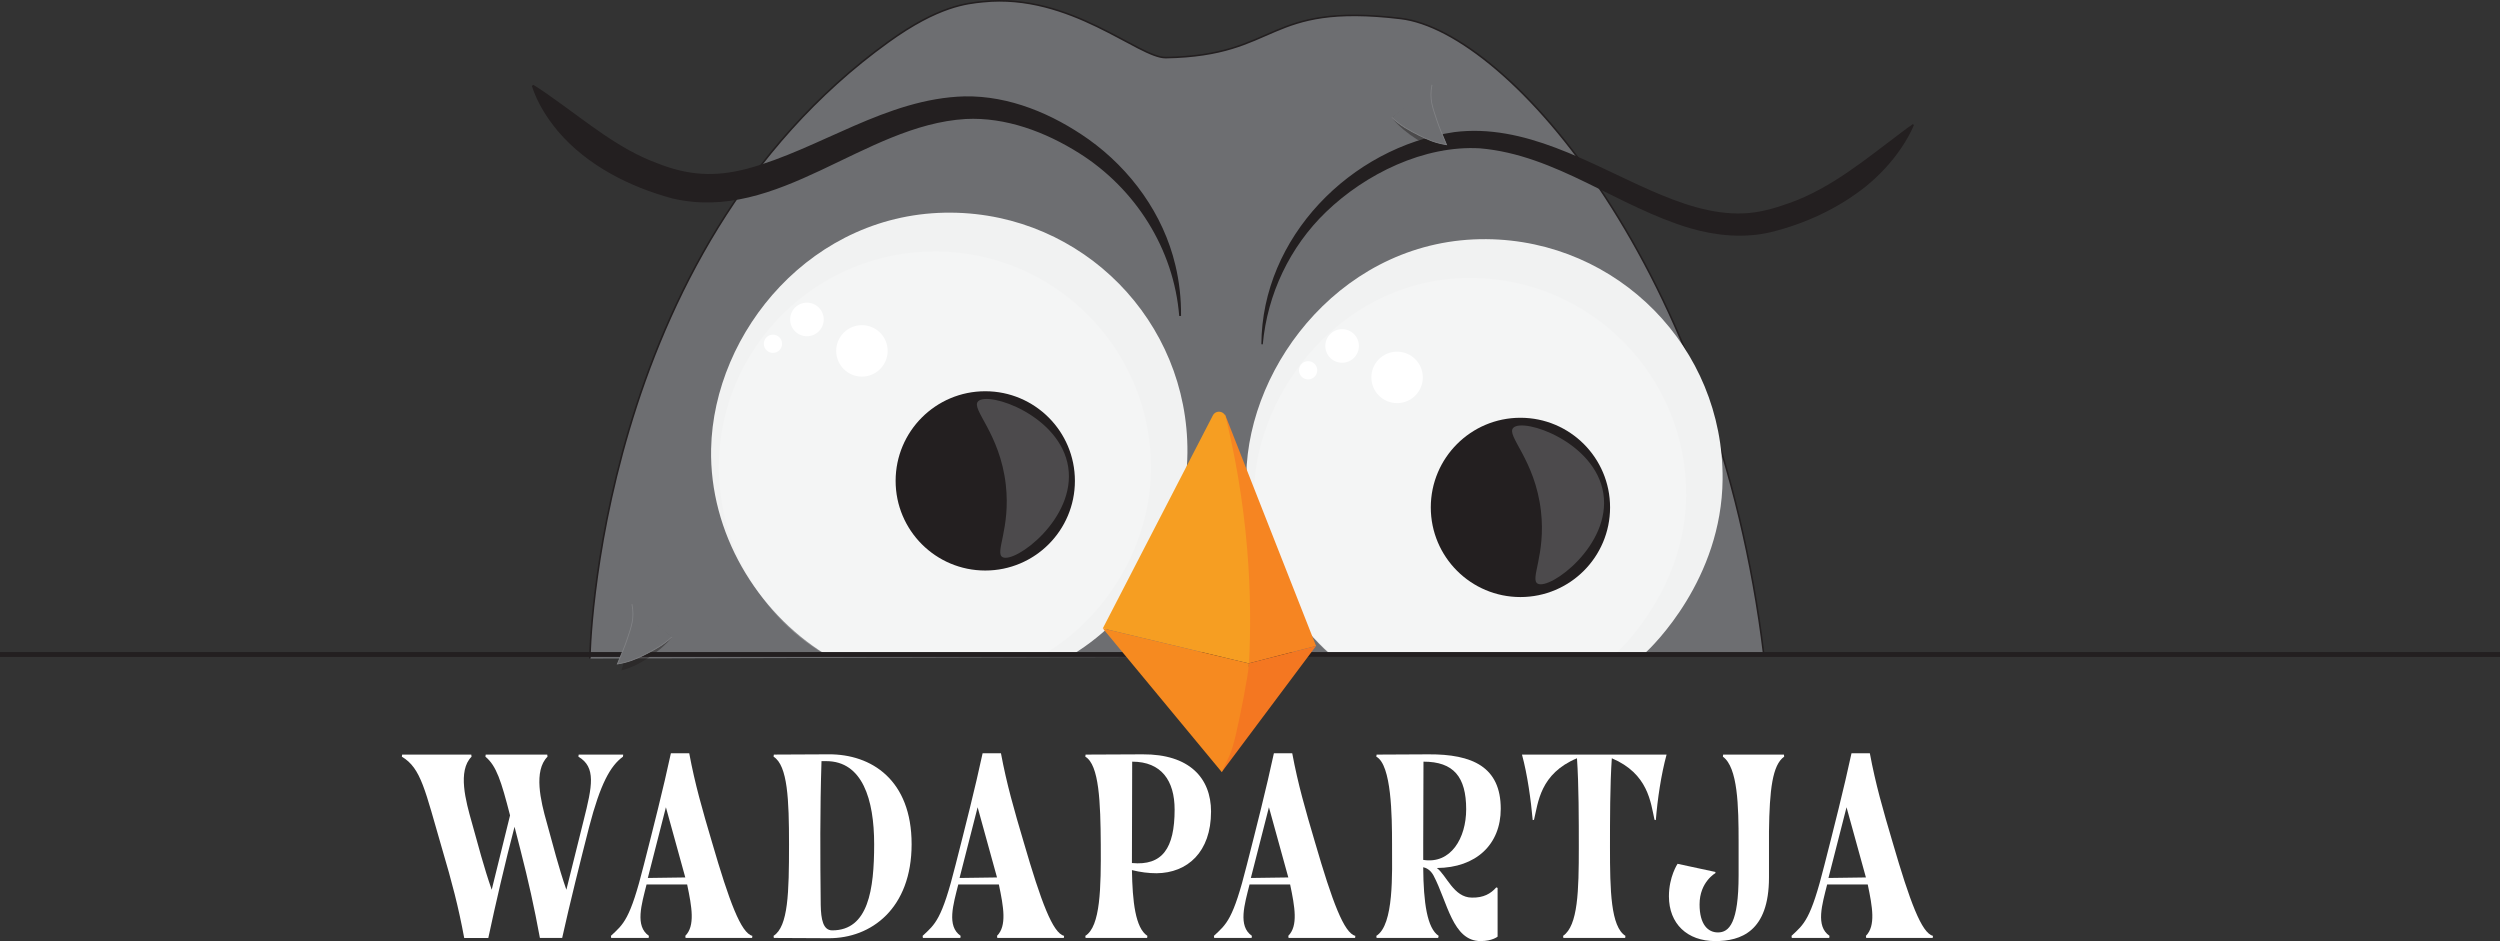
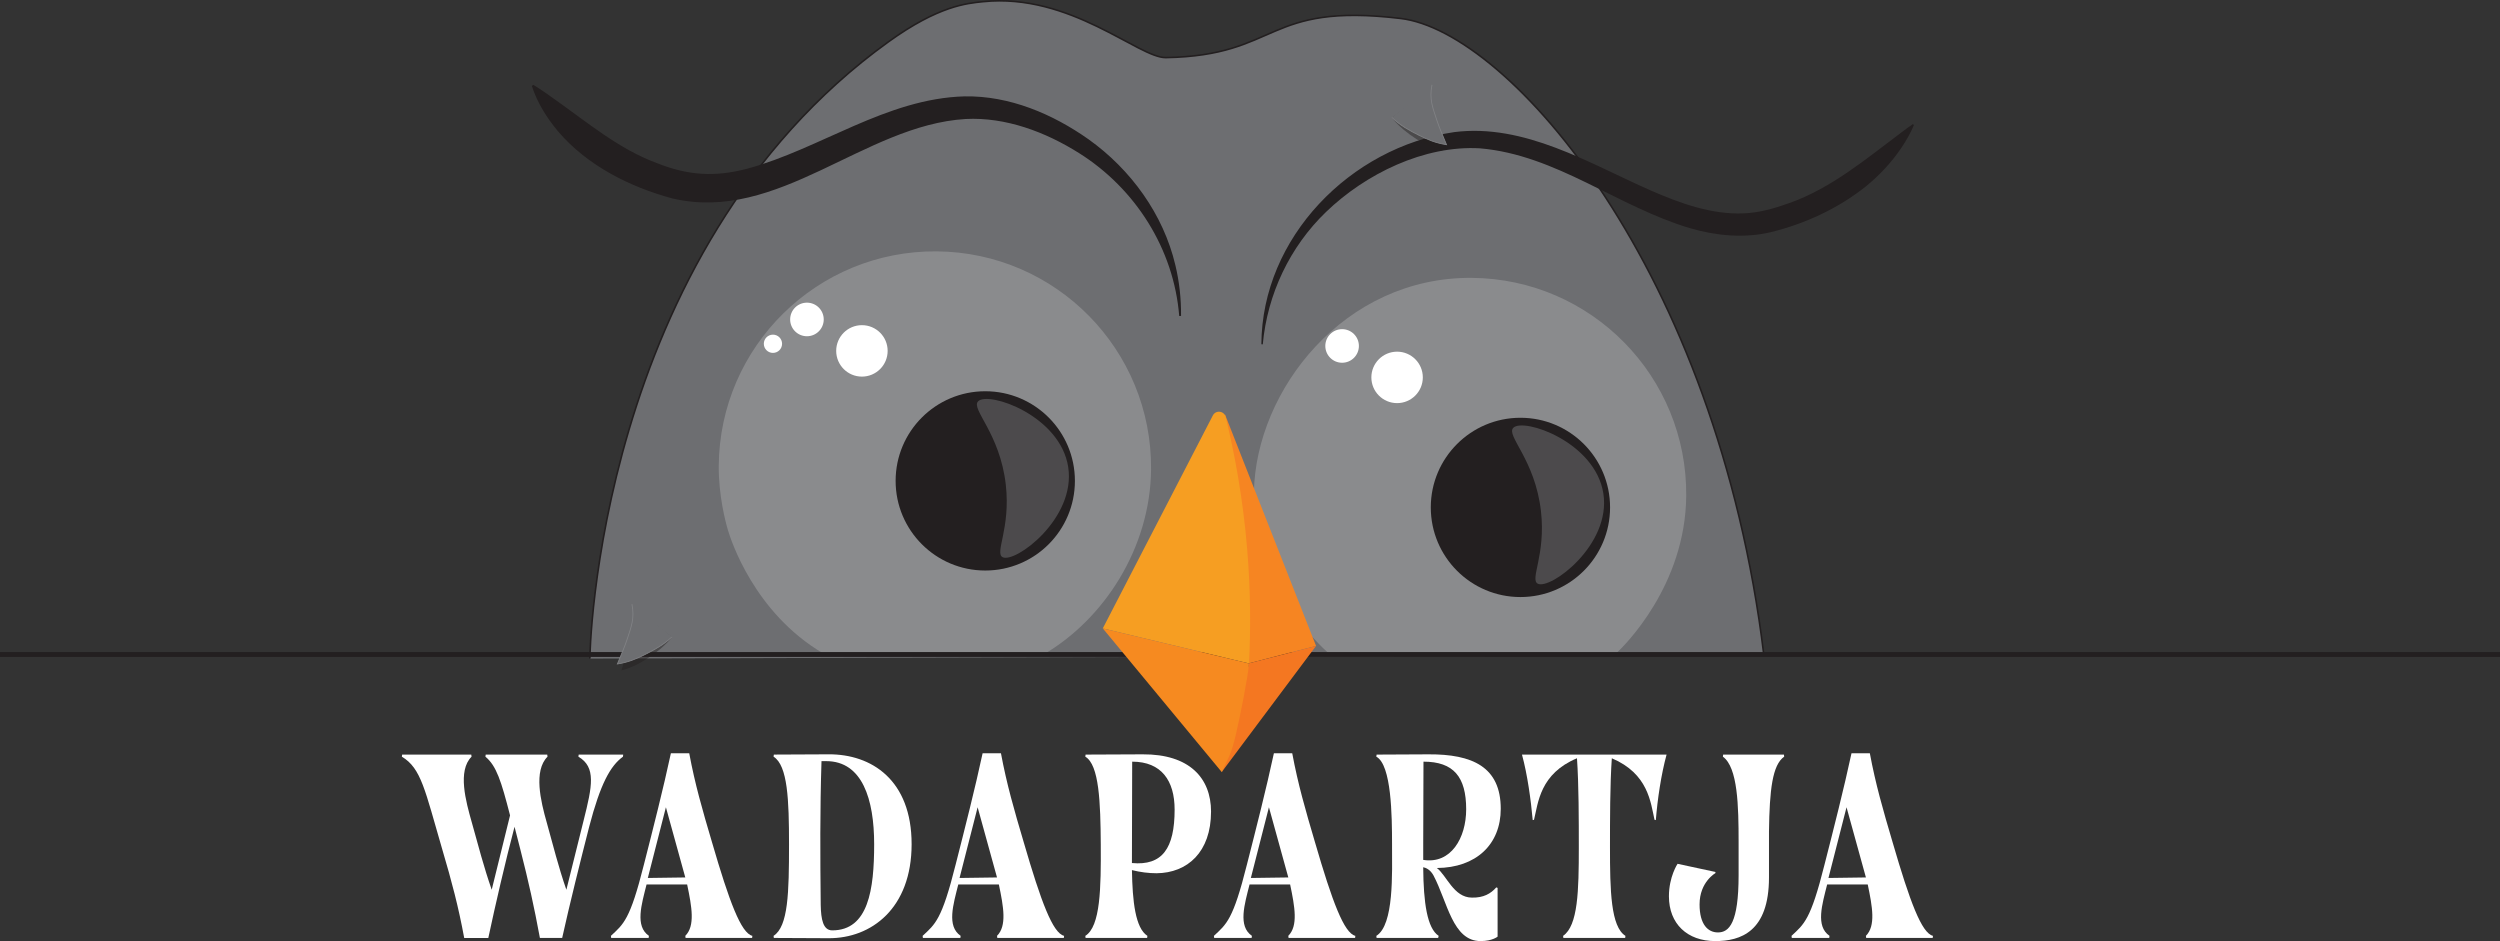
<svg xmlns="http://www.w3.org/2000/svg" id="a" viewBox="0 0 1536.39 578.35">
  <rect x="0" y="0" width="1536.39" height="578.35" fill="#333333" stroke="none" />
  <defs>
    <style>.b{fill:#f68a20;}.c,.d{fill:#231f20;}.e{opacity:.2;}.e,.f{fill:#fff;}.g{fill:#808285;opacity:.44;}.h{fill:#f47721;}.i{fill:#f1f2f2;}.j,.k{fill:#6d6e71;}.j,.k,.l{stroke-miterlimit:10;}.j,.l{stroke:#231f20;}.m{fill:#f68522;}.k{stroke:#818285;stroke-width:.5px;}.n{fill:#f69e22;}.l{fill:none;stroke-width:3px;}.d{opacity:.46;}</style>
  </defs>
  <path class="j" d="M362.49,404.75s3.14-249.16,183.55-379.08c30.71-22.12,48.09-23.61,58.03-24.64,53.78-5.56,95.78,34.65,112.4,34.37,70.39-1.21,60.46-34.08,144.34-24.05,66.4,7.94,194.37,153.98,223.19,391.3" />
-   <path class="i" d="M506.85,401.84c-41.76-26.05-70.91-74.62-69.83-126.01,1.51-72.12,62.48-145.85,147.58-145.14,80.83.67,145.81,66.75,145.14,147.58-.43,51.68-30.06,99.23-70.68,124.08" />
  <path class="e" d="M505.95,401.58c-42.57-25.05-56.82-69.91-58.6-75.82-1.46-4.84-5.79-21.33-5.64-39.55.61-73.36,60.58-132.34,133.95-131.73,73.36.61,132.34,60.58,131.73,133.95-.4,48.35-29.02,92.23-66.07,113.76" />
  <circle class="c" cx="605.5" cy="295.53" r="55.09" />
  <path class="g" d="M616.09,342.38c-4.9-2.69,5.07-17.67,2.03-44.49-3.6-31.78-21.64-46.5-17.01-51.26,6.25-6.42,50.46,8.69,55.36,40.39,4.91,31.76-32.85,59.5-40.39,55.36Z" />
  <circle class="f" cx="529.7" cy="215.64" r="15.81" />
  <circle class="f" cx="495.91" cy="196.32" r="10.32" />
  <circle class="f" cx="475.02" cy="211.27" r="5.61" />
-   <path class="i" d="M817.97,402.42c-6.53-5.72-53.19-47.9-52.06-110.3,1.25-69.35,61.2-145.86,147.58-145.14,80.83.67,145.81,66.75,145.14,147.58-.51,61.43-42.86,102.5-47.9,107.08" />
  <path class="e" d="M816.65,401.61c-6.02-5.39-47.09-43.34-46.05-99.11,1.17-62.81,55.47-132.38,133.95-131.73,73.36.61,132.34,60.58,131.73,133.95-.46,55.19-38.1,92.23-42.78,96.55" />
  <circle class="c" cx="934.39" cy="311.83" r="55.09" />
  <path class="g" d="M944.98,358.67c-4.9-2.69,5.07-17.67,2.03-44.49-3.6-31.78-21.64-46.5-17.01-51.26,6.25-6.42,50.46,8.69,55.36,40.39,4.91,31.76-32.85,59.5-40.39,55.36Z" />
  <circle class="f" cx="858.59" cy="231.93" r="15.81" />
  <circle class="f" cx="824.8" cy="212.61" r="10.32" />
-   <circle class="f" cx="803.91" cy="227.56" r="5.61" />
  <line class="l" y1="402.22" x2="1536.39" y2="402.22" />
  <path class="c" d="M724.69,194.21c-3.28-41.18-26.93-78.36-61.54-100.11-20.59-12.98-45.1-22.23-69.66-20.97-62.62,3.76-115.09,64.16-180.35,48.81-26.26-7.11-52.12-20.18-70.02-41.01-7.01-8.38-12.87-17.63-16.28-28.11,0,0,.89-.69.89-.69,4.63,2.78,8.89,5.88,13.23,8.95,20.09,14.19,39.52,30.61,62.72,39.15,19.08,7.6,35.53,8.74,55.63,3.42,44.76-12.09,85.31-43.15,133.55-44.43,27.55-.45,53.98,10.78,76.08,26.37,26.03,18.54,46.03,46.14,53.39,77.36,2.46,10.22,3.59,20.74,3.49,31.21,0,0-1.12.05-1.12.05h0Z" />
  <path class="c" d="M775.18,211.58c.33-65.65,54.75-120.99,118.49-130.39,43.11-5.48,83.06,19.24,120.57,35.76,18.09,7.9,37.28,14.9,56.96,14.19,9.74-.32,19.04-2.99,28.19-6.25,26.04-9.14,47.83-27.56,69.71-43.94,2.09-1.59,4.23-3.15,6.46-4.68,0,0,.68.55.68.55-2.09,5-4.78,9.64-7.77,14.08-6.02,8.9-13.43,16.88-21.78,23.65-17,13.54-37.16,22.89-58.25,28.09-16.28,3.95-33.88,2.26-49.57-2.33-44.72-13.18-82.42-45.16-129.39-49.15-34.23-1.97-70.3,15.7-94.58,39.13-22.19,21.37-36.01,50.42-38.85,81.33,0,0-.87-.05-.87-.05h0Z" />
  <path class="f" d="M247.13,463.74h42.5l.16,1.29c-8.69,8.69-3.54,27.37.16,40.41,3.86,13.84,7.41,27.53,12.23,41.37l11.27-45.72c-5.47-21.25-8.37-30.42-15.13-36.06l.16-1.29h37.83l.16,1.29c-8.69,8.69-4.19,27.37-.48,40.41,3.86,13.84,7.24,27.53,12.07,41.37l10.62-42.66c5.31-21.09,7.73-32.68-3.22-39.12l.16-1.29h27.37l-.16,1.29c-7.73,5.63-13.84,16.58-20.77,43.14-5.47,21.41-11.91,47.17-16.58,68.26h-13.68c-3.54-19.16-6.92-34.45-12.07-54.57l-3.54-13.84v.16c-5.63,21.41-11.59,47.17-16.1,68.26h-14.81c-3.54-19.16-7.57-34.45-13.52-54.57-10.62-36.38-12.88-49.74-24.79-56.83l.16-1.29Z" />
  <path class="f" d="M375.6,576.42l-.16-1.29c7.73-7.24,11.75-9.66,20.28-43.79,5.47-21.41,12.07-47.33,16.58-68.42h11.27c3.54,19,8.05,34.61,14.01,54.73,10.62,36.54,17.87,55.86,24.79,57.47l-.16,1.29h-40.89l-.16-1.29c6.12-6.12,4.02-17.71,1.13-31.55h-24.95c-3.06,12.23-7.24,25.6,1.45,31.55l-.16,1.29h-23.02ZM398.13,539.56l23.02-.32-11.91-43.14-11.11,43.46Z" />
  <path class="f" d="M475.4,575.13c9.02-5.79,9.5-26.56,9.5-56.18,0-27.37-.8-48.46-9.5-53.93l.16-1.29,33.65-.16c26.4-.16,51.03,15.78,51.03,55.22s-24.79,57.95-51.03,57.79l-33.65-.16-.16-1.29ZM537.22,518.79c0-27.53-7.24-51.03-29.46-51.03h-2.9c-.97,29.94-.8,58.76-.48,88.38.16,8.85,1.45,15.62,7.08,15.62,22.22,0,25.76-25.11,25.76-52.96Z" />
  <path class="f" d="M567.17,576.42l-.16-1.29c7.73-7.24,11.75-9.66,20.28-43.79,5.47-21.41,12.07-47.33,16.58-68.42h11.27c3.54,19,8.05,34.61,14.01,54.73,10.62,36.54,17.87,55.86,24.79,57.47l-.16,1.29h-40.89l-.16-1.29c6.12-6.12,4.02-17.71,1.13-31.55h-24.95c-3.06,12.23-7.24,25.6,1.45,31.55l-.16,1.29h-23.02ZM589.7,539.56l23.02-.32-11.91-43.14-11.11,43.46Z" />
  <path class="f" d="M744.25,498.83c0,24.79-14.49,37.67-33.48,37.83-4.83,0-9.98-.64-15.13-1.93.32,19.32,2.09,35.58,9.5,40.41l-.16,1.29h-37.83l-.16-1.29c9.34-5.79,9.66-29.46,9.5-56.18-.16-25.76-.97-48.94-9.5-53.93l.16-1.29,35.09-.16c28.65-.16,42.02,14.49,42.02,35.26ZM721.87,497.54c0-17.71-8.05-29.46-26.08-29.46l-.16,62.3c18.67,1.77,26.24-9.01,26.24-32.84Z" />
  <path class="f" d="M746.18,576.42l-.16-1.29c7.73-7.24,11.75-9.66,20.28-43.79,5.47-21.41,12.07-47.33,16.58-68.42h11.27c3.54,19,8.05,34.61,14,54.73,10.62,36.54,17.87,55.86,24.79,57.47l-.16,1.29h-40.89l-.16-1.29c6.12-6.12,4.02-17.71,1.13-31.55h-24.95c-3.06,12.23-7.24,25.6,1.45,31.55l-.16,1.29h-23.02ZM768.72,539.56l23.02-.32-11.91-43.14-11.11,43.46Z" />
  <path class="f" d="M880.92,537.95c-1.93-3.54-4.67-4.67-6.28-4.99.16,21.89,2.42,37.51,9.5,42.18l-.32,1.29h-37.83l-.16-1.29c10.95-6.76,9.66-38.63,9.66-56.18s-.32-48.94-9.66-53.93l.16-1.29,31.87-.16c27.04-.16,44.43,7.73,44.43,33.48,0,21.89-15.13,36.22-39.28,36.38,5.96,4.35,10.3,18.19,21.57,18.19,7.08.16,11.59-2.41,14.97-6.28l.81.32v29.94s-3.22,2.74-10.46,2.74c-17.23,0-20.28-23.99-28.98-40.41ZM901.05,497.38c0-19.96-7.73-29.3-26.24-29.3l-.16,50.39v9.98c17.06,2.74,26.4-13.52,26.4-31.07Z" />
  <path class="f" d="M960.61,575.13c9.18-6.28,9.66-27.85,9.66-54.41,0-16.26,0-38.47-1.13-54.73-22.7,9.5-23.83,27.21-26.4,37.83l-.8.16c-1.13-12.39-3.22-27.85-6.6-40.24h88.86c-3.38,12.39-5.63,27.85-6.6,40.24l-.81-.16c-2.41-10.79-3.86-28.33-26.24-37.83-1.13,16.26-1.13,38.47-1.13,54.73,0,26.56.48,48.78,9.5,54.41l-.16,1.29h-37.99l-.16-1.29Z" />
  <path class="f" d="M1096.48,465.02c-7.24,4.99-9.01,20.45-9.34,45.88v28.33c0,33.48-17.55,39.12-33,39.12-17.22,0-28.49-10.62-28.49-27.53,0-12.07,5.31-19.96,5.31-19.96l23.18,4.99.16.64c.16,0-9.82,5.31-9.82,19.32,0,12.56,5.31,17.22,11.27,17.22,6.92,0,12.72-5.79,12.72-35.25v-20.28c0-22.05-.48-45.88-9.66-52.48l.16-1.29h37.35l.16,1.29Z" />
  <path class="f" d="M1101.15,576.42l-.16-1.29c7.73-7.24,11.75-9.66,20.28-43.79,5.47-21.41,12.07-47.33,16.58-68.42h11.27c3.54,19,8.05,34.61,14,54.73,10.62,36.54,17.87,55.86,24.79,57.47l-.16,1.29h-40.89l-.16-1.29c6.12-6.12,4.02-17.71,1.13-31.55h-24.95c-3.06,12.23-7.24,25.6,1.45,31.55l-.16,1.29h-23.02ZM1123.69,539.56l23.02-.32-11.91-43.14-11.11,43.46Z" />
  <polyline class="m" points="767.6 407.61 752.74 254.47 808.79 396.95" />
  <path class="n" d="M767.59,407.74c1.06-20.81,1.02-44.51-1.15-70.49-2.54-30.45-7.48-57.45-13.04-80.36-.18-1.88-1.58-3.43-3.44-3.79-1.72-.33-3.63.34-4.61,2.23l-67.63,130.86" />
  <polyline class="h" points="767.6 407.61 808.79 396.95 750.77 474.52" />
  <path class="b" d="M750.87,474.52l-73.14-88.33,89.87,21.55c-.72,8.86-5.36,31.73-7.86,42.65-3.31,14.46-4.49,14.04-8.87,24.13Z" />
  <path class="d" d="M855.32,72.44c4.43,5.27,9.67,9.53,15.12,13,5.09,3.24,9.42,5.64,16.03,7.43-1.85-6.15-3.47-11.52-4.42-16.02-1.61-7.63-6.68-12.97-4.02-21.61" />
  <path class="k" d="M855.38,72.23c4.96,4.78,11.07,8.13,16.86,11.01,5.4,2.69,9.97,4.61,16.73,5.7-2.49-5.92-4.67-11.09-6.09-15.46-2.41-7.42-4.59-12.45-2.86-21.32" />
  <path class="d" d="M413.06,391.58c-4.43,5.27-9.67,9.53-15.12,13-5.09,3.24-9.42,5.64-16.03,7.43,1.85-6.15,3.47-11.52,4.42-16.02,1.61-7.63,6.68-12.97,4.02-21.61" />
  <path class="k" d="M413,391.36c-4.96,4.78-11.07,8.13-16.86,11.01-5.4,2.69-9.97,4.61-16.73,5.7,2.49-5.92,4.67-11.09,6.09-15.46,2.41-7.42,4.59-12.45,2.86-21.32" />
</svg>